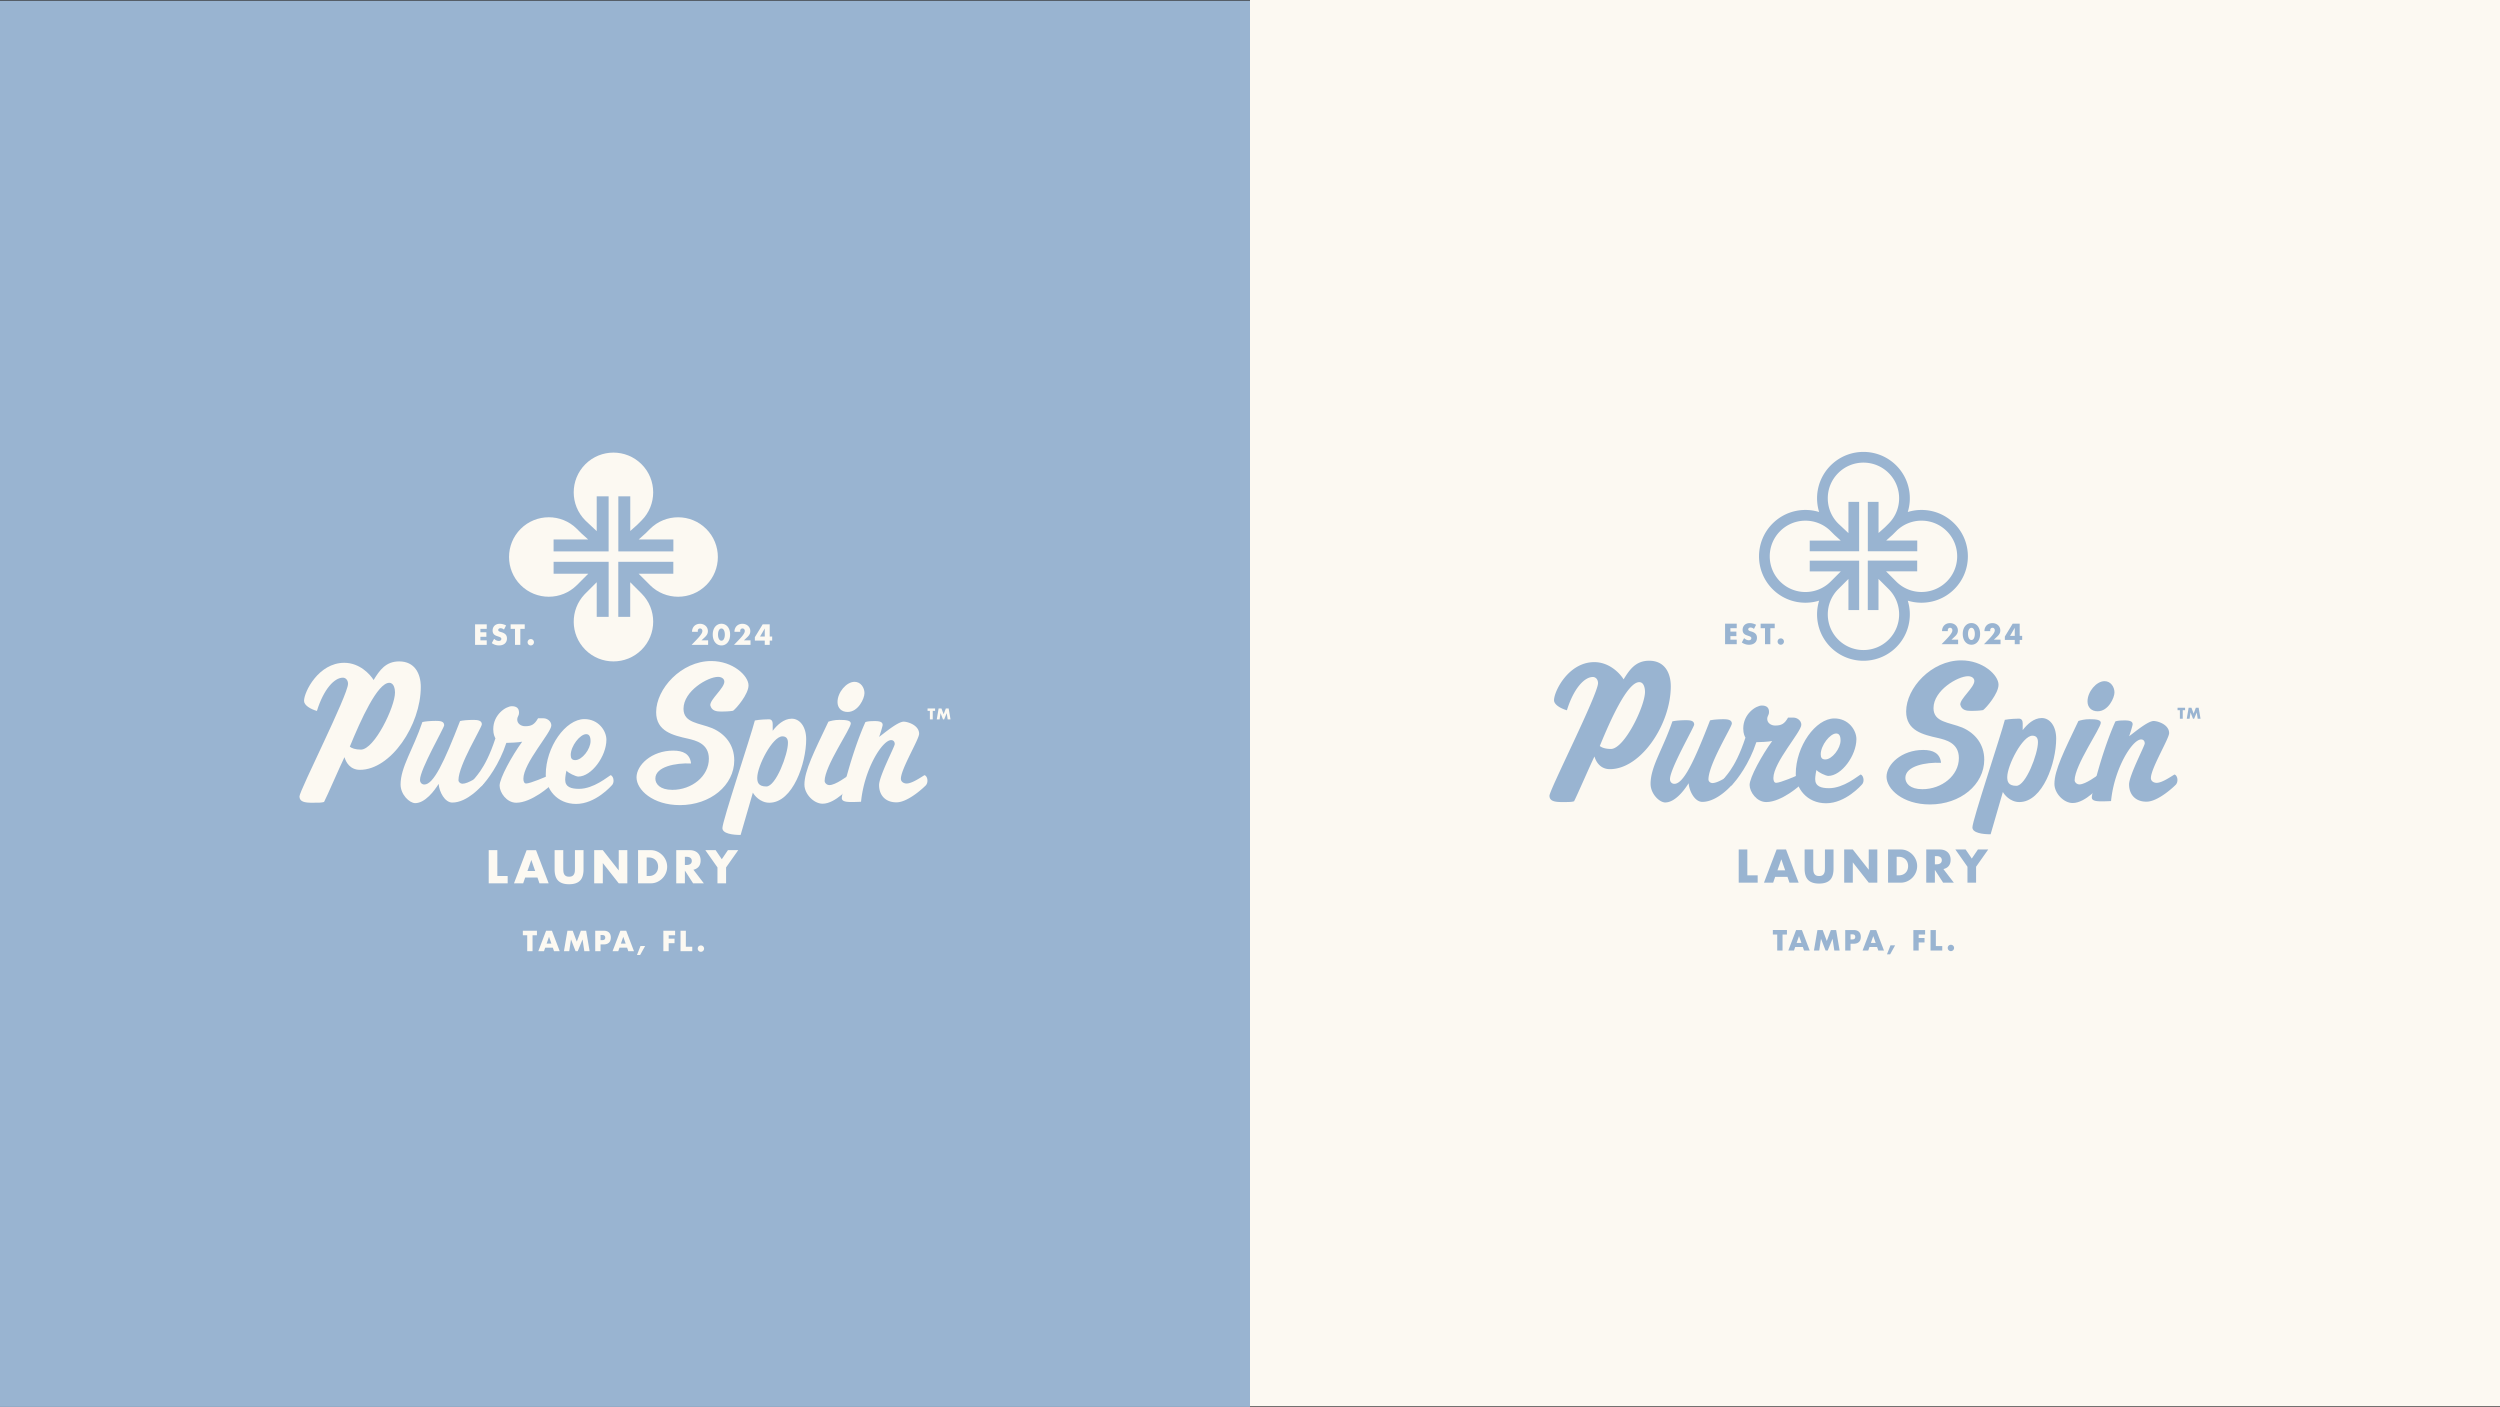
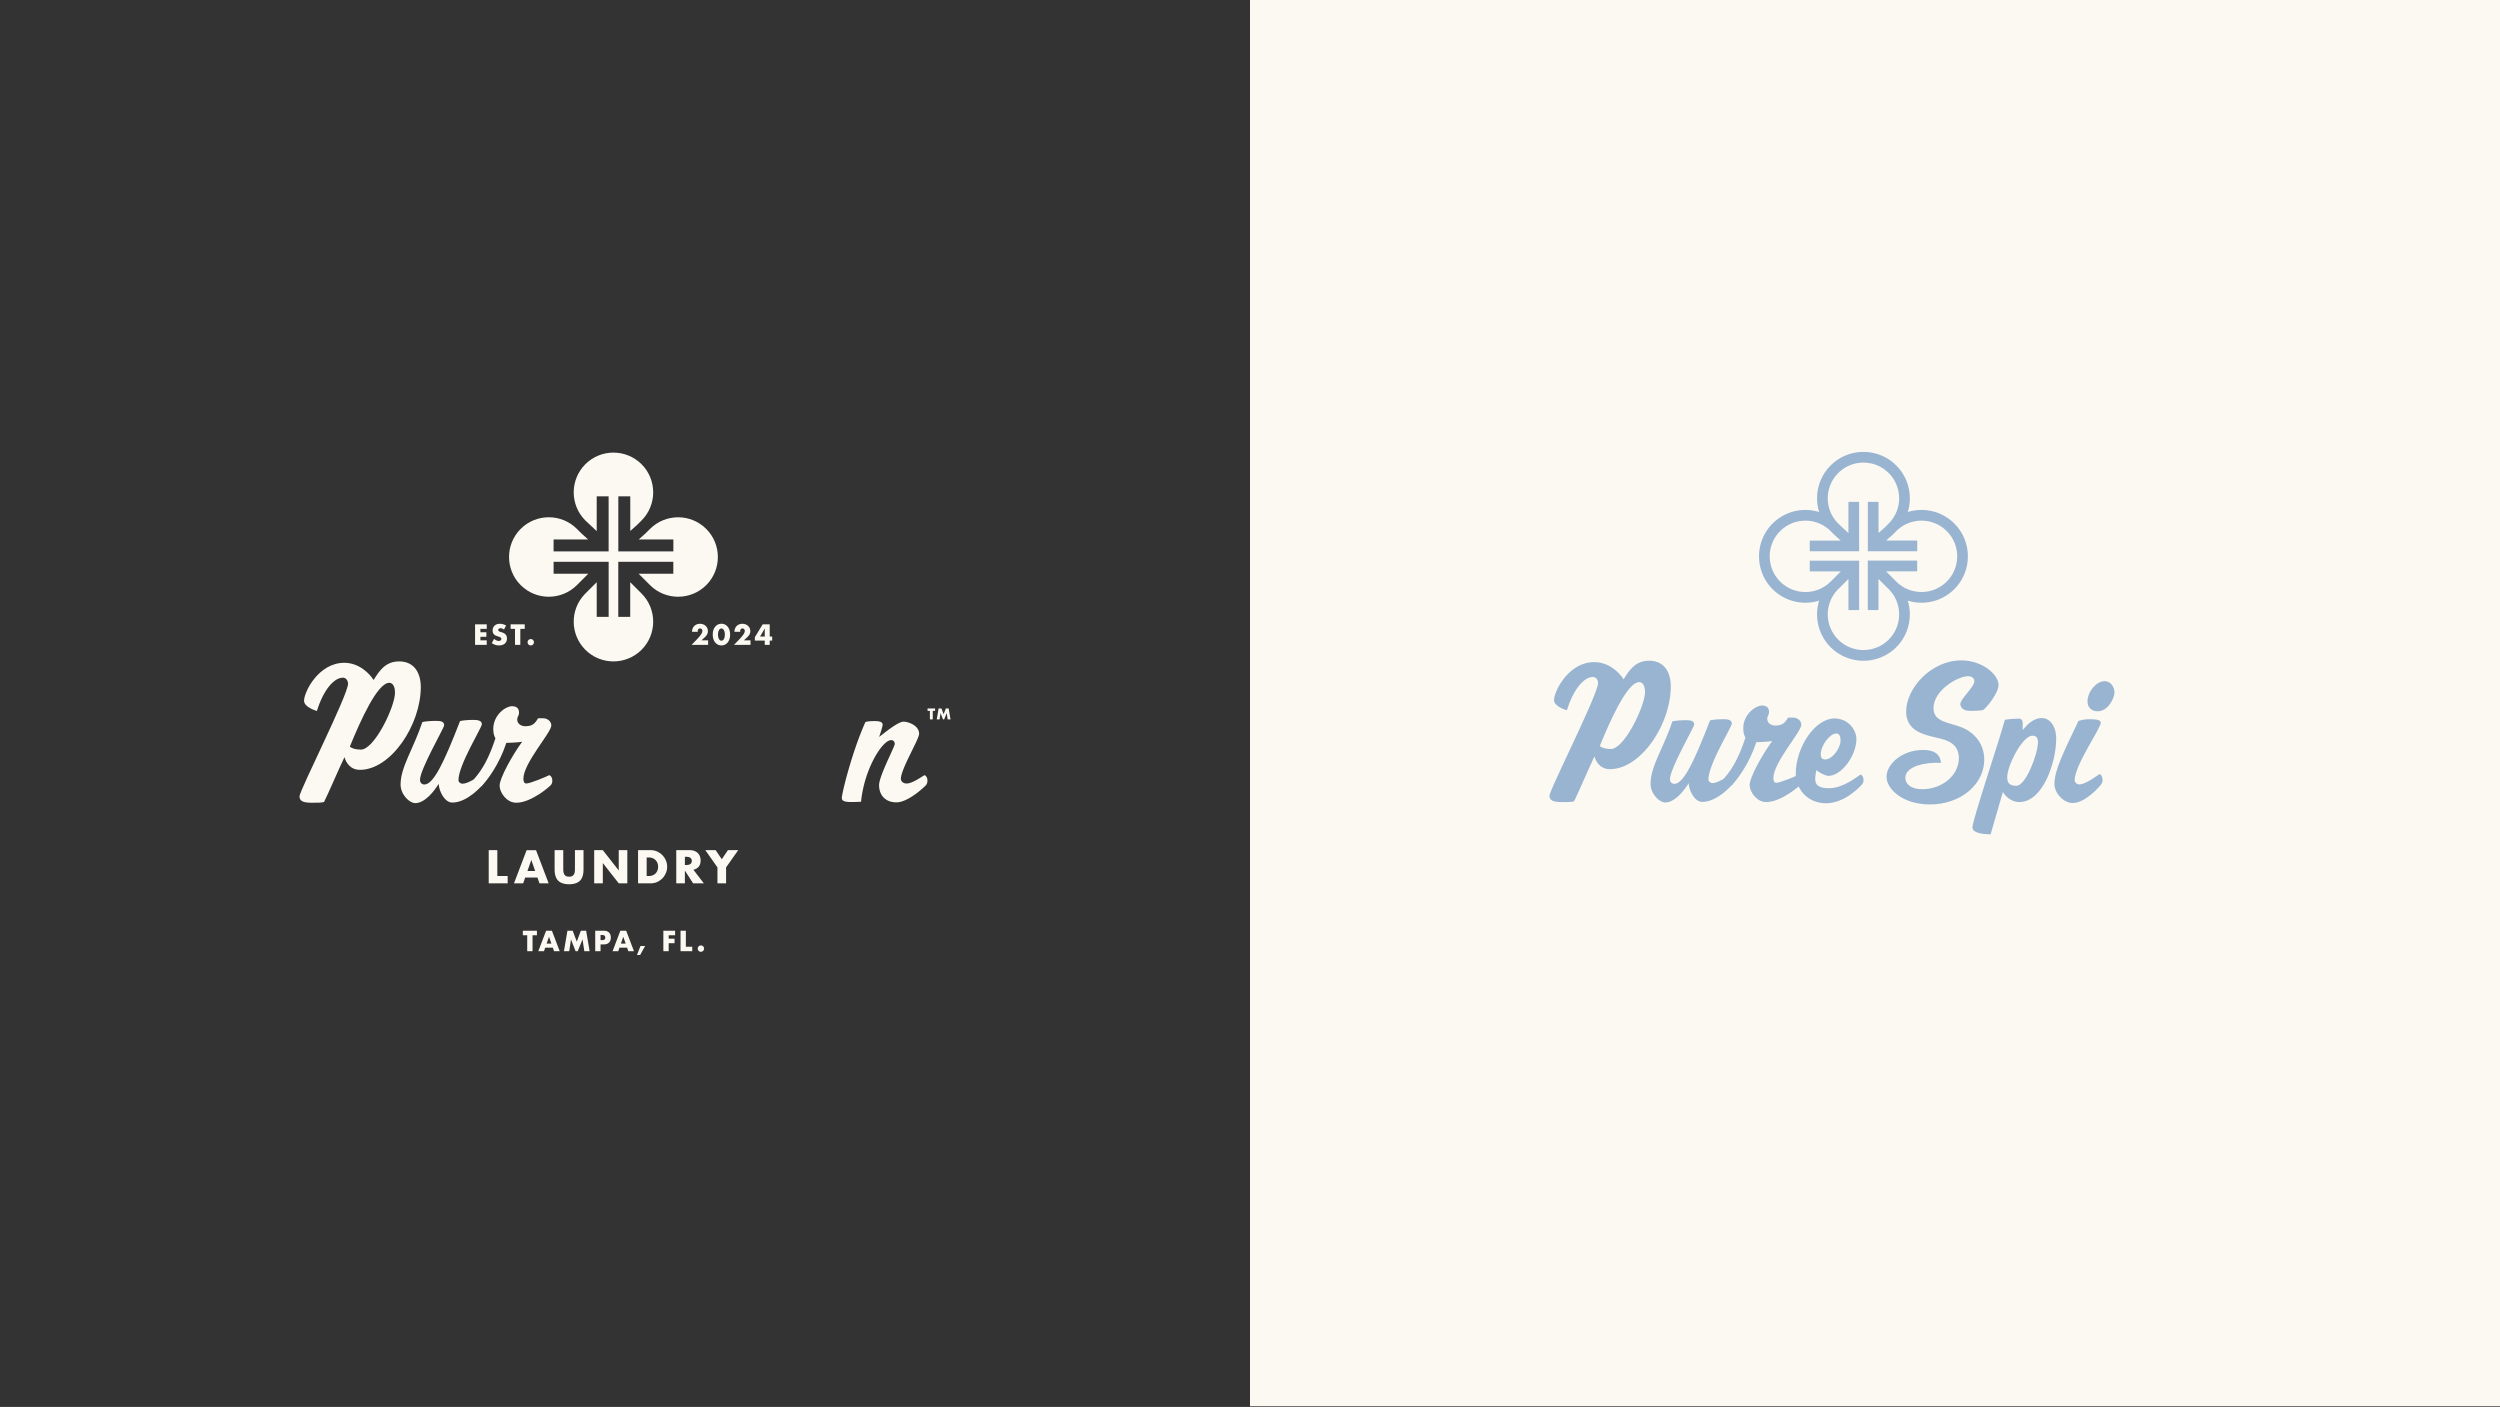
<svg xmlns="http://www.w3.org/2000/svg" id="Layer_2" viewBox="0 0 1920 1080.51">
  <rect x="0" y="0" width="1920" height="1080.51" fill="#333333" stroke="none" />
  <defs>
    <style>.cls-1{fill:#fcf9f2}.cls-2{fill:#99b4d1}</style>
  </defs>
  <g id="Layer_1-2" data-name="Layer_1">
    <path d="M960 0h960v1080H960z" class="cls-1" />
    <path d="M1500.91 402.06c-9.66-9.66-23.52-12.6-35.74-8.84 3.38-10.98 1.35-23.28-6.1-32.66a34.31 34.31 0 0 0-2.74-3.08c-.99-.99-2.01-1.9-3.08-2.74-12.91-10.24-31.33-10.24-44.24 0a37.51 37.51 0 0 0-3.08 2.74c-.99.99-1.9 2.01-2.74 3.08-7.45 9.39-9.48 21.69-6.1 32.67-12.22-3.77-26.09-.82-35.74 8.84-13.89 13.9-13.89 36.5 0 50.4 9.66 9.66 23.52 12.6 35.74 8.83-3.38 10.98-1.35 23.28 6.1 32.67.84 1.06 1.75 2.09 2.74 3.08s2.02 1.9 3.08 2.74c12.91 10.24 31.33 10.24 44.24 0 1.07-.84 2.09-1.75 3.08-2.74s1.9-2.02 2.74-3.08c7.45-9.39 9.48-21.69 6.1-32.67 12.22 3.77 26.09.82 35.74-8.84 13.9-13.9 13.9-36.5 0-50.4zm-5.82 44.57c-10.68 10.68-28.06 10.69-38.74.02l-2.93-2.93-4.93-4.93h23.91v-8.23h-37.94v37.95h8.22v-23.89l4.93 4.92 2.93 2.93c10.67 10.69 10.66 28.06-.02 38.74-10.68 10.69-28.07 10.69-38.76 0-10.52-10.52-10.68-27.53-.49-38.25l8.33-8.33v23.89h8.23v-37.94h-37.95v8.23h23.9l-4.93 4.93-3.33 3.33c.14-.14.27-.28.41-.42-10.68 10.69-28.07 10.69-38.76 0-10.68-10.69-10.68-28.07 0-38.76 10.68-10.68 28.05-10.68 38.74-.02l2.93 2.93 4.83 4.36h-23.8v8.23h37.94v-37.95h-8.22v23.99l-7.84-7.36c-10.69-10.69-10.69-28.07 0-38.76 10.69-10.68 28.07-10.68 38.76 0 10.68 10.68 10.69 28.06.02 38.74l-2.93 2.93-4.88 4.36v-23.9h-8.23v37.94h37.95v-8.23h-23.89l4.87-4.36 2.93-2.93c10.69-10.66 28.06-10.66 38.74.02 10.69 10.69 10.69 28.07 0 38.76zm-301.59 91.11c0-6.85 11.11-29.23 30.9-29.23 11.87 0 19.94 8.98 22.53 13.24 4.57-7.46 9.29-14.31 19.64-14.31 11.87 0 16.59 9.29 16.59 19.64 0 29.23-22.98 63.63-46.73 63.63-7.61 0-10.81-5.94-11.87-9.74-3.65 7.46-13.55 30.44-15.68 34.4-1.83.61-3.96.61-9.29.61-5.63 0-9.59-.76-9.59-4.87 0-4.41 37.29-77.94 37.29-86.46 0-2.89-1.83-4.72-3.96-4.72-6.55 0-14.77 8.83-19.94 25.57-4.72-1.37-9.89-4.26-9.89-7.76zm35.16 35.17c1.37 1.22 4.26 2.28 8.52 2.28 10.35 0 26.18-32.88 26.18-43.84 0-2.28-.61-7.46-4.41-7.46-8.98 0-21.77 28.16-30.29 49.01zm68.2 28.61c-3.35 5.48-10.5 14.77-17.96 14.77-4.41 0-11.26-6.55-11.26-14.31 0-13.39 9.74-27.09 16.74-47.95 1.67-.46 5.78-.91 10.2-.91 3.2 0 6.55.15 6.55 3.35 0 1.98-18.72 34.1-18.57 42.01 0 2.13 1.52 3.5 3.35 3.5 7 0 15.07-16.9 27.4-48.71 1.52-.46 5.78-.91 10.2-.91 3.04 0 6.55.3 6.55 3.35 0 2.59-17.96 31.2-17.96 42.93 0 1.52 1.52 2.74 3.04 2.74 4.57 0 12.03-5.48 14-6.55 1.52.3 2.44 2.28 2.44 4.11 0 1.37-.3 2.28-.91 3.2-.46.61-11.57 13.7-23.29 13.7-5.78 0-10.05-8.22-10.5-14.31z" class="cls-2" />
    <path d="M1343.69 602.89c0-5.78 9.59-23.14 17.35-33.79-2.74.61-10.2.91-12.18.91-5.33 16.44-14.77 28.92-18.88 33.03-2.28 2.13-6.39-2.59-6.39-4.11 0-1.98 8.52-6.7 16.9-32.42-.46-.91-1.67-2.89-1.67-7 0-11.26 9.74-17.66 14.31-17.66 3.65 0 5.48 1.67 5.48 4.87 0 2.74-1.37 2.89-1.37 5.48 0 2.89 2.74 5.02 6.09 5.02 4.72 0 7.15-1.22 9.89-6.09h4.26c2.59 0 5.94 2.13 5.94 5.48 0 5.48-21.46 28.92-21.46 40.95 0 1.98.61 3.65 2.13 3.65 3.2 0 15.68-5.33 17.66-6.39 1.52.3 2.44 2.28 2.44 4.11 0 1.37-.3 2.44-.91 3.2-.46.91-15.07 13.85-26.79 13.85-7.46 0-12.79-7.92-12.79-13.09z" class="cls-2" />
    <path d="M1394.06 598.33c0 5.63 4.57 7 10.66 7 11.26 0 22.22-9.44 24.2-10.5 1.37.3 2.28 2.28 2.28 4.11 0 1.37-.3 2.28-.91 3.2-.91 1.07-12.94 14.77-27.86 14.77s-23.29-11.72-23.29-22.53c0-21.16 15.22-42.62 29.68-42.62 10.96 0 16.9 9.13 16.9 15.83 0 12.63-11.42 28.31-21.61 28.31-1.83 0-8.07-2.89-8.98-4.57-.46.91-1.07 5.18-1.07 7zm4.26-19.03c0 2.59.91 3.96 3.5 3.96 5.18 0 11.72-8.37 11.72-14.61 0-3.5-1.07-5.33-3.35-5.33-4.72 0-11.87 9.13-11.87 15.98zm117.97-56.32c0-2.13-1.98-3.65-4.87-3.65-7.76 0-26.49 10.81-26.49 24.51 0 10.96 12.03 10.81 22.07 14.92 9.89 4.26 16.9 12.79 16.9 24.66 0 19.18-18.27 34.4-41.71 34.4-21.01 0-33.34-11.87-33.34-21.31s11.57-20.55 28.16-20.55c7.46 0 12.94 2.44 13.7 9.89-11.72-.61-27.4 2.44-27.4 11.57 0 4.11 3.5 8.68 13.09 8.68 14.92 0 28.01-10.5 28.01-23.9 0-11.72-10.2-14-15.83-15.37-11.72-2.59-24.66-5.63-24.66-20.4 0-17.96 19.33-39.27 42.32-39.27 16.59 0 28.62 11.26 28.62 18.72 0 6.7-9.29 17.66-11.87 19.48-2.44.46-6.7.61-8.83.61-3.96 0-7.61-.46-8.68-4.87-.15-4.57 10.81-13.09 10.81-18.11zm34.25 28.92c2.28 0 2.89 1.83 2.89 3.65v5.18c3.35-4.41 8.52-9.29 14.61-9.29s11.11 5.94 11.11 15.83c0 18.27-10.2 48.71-28.31 48.71-7.15 0-11.72-5.94-12.63-7.76-3.64 12.57-7.69 26.49-9.41 32.51-6.09 0-13.99-1.03-13.99-5.29 0-5.48 21.72-70.15 24.92-82.63 3.81-.76 9.59-.91 10.81-.91zm-8.98 44.91c0 3.35.76 6.7 7 6.7 7.31 0 16.59-24.66 16.59-33.49 0-2.74-.91-5.02-4.26-5.02-7.61 0-19.33 22.83-19.33 31.81zm36.23 5.32c0-10.81 7.46-25.27 18.42-48.41 1.83-.61 4.72-1.37 8.52-1.37 5.18 0 8.68.46 8.68 2.74 0 4.11-20.09 32.73-20.09 44.14 0 1.52 1.67 3.2 3.65 3.2 4.87 0 13.55-6.85 15.53-7.92 1.37.3 2.28 2.59 2.28 4.41 0 1.37-.3 2.13-.91 3.2-.91 1.52-12.18 14.61-22.07 14.61-6.85 0-14-7.46-14-14.61zm46.12-70.32c0 4.11-4.72 14.46-12.94 14.46-4.72 0-7.76-3.04-7.76-7.61 0-7.46 6.85-15.53 13.09-15.53 4.72 0 7.61 4.41 7.61 8.68z" class="cls-2" />
-     <path d="M1635.13 602.44c0-6.85 12.03-29.53 12.03-31.51 0-2.13-1.37-3.04-2.74-3.04-6.85 0-20.7 22.38-23.14 47.34-10.05.46-14.77.46-14.77-2.89s7.61-34.86 18.11-58.3c1.07-.3 2.28-.76 7.31-.76s5.94 1.37 5.94 3.04c0 .61-1.83 7-2.74 9.13 3.81-2.74 14.31-11.72 18.88-11.72 3.2 0 11.87 2.74 11.87 9.29 0 4.26-14 27.1-14 34.55 0 2.28 2.13 3.65 4.41 3.65 4.41 0 11.72-5.33 13.7-6.39 1.37.3 2.28 2.28 2.28 4.11 0 1.37-.3 2.44-1.07 3.5-.46.61-13.55 13.4-22.83 13.24-8.22 0-13.24-5.33-13.24-13.24zm-293.18 49.97v19.86h7.94v5.61h-14.56v-25.47h6.62zm30.83 21.04h-9.46l-1.52 4.43h-7.06l9.7-25.47h7.23l9.7 25.47h-7.06l-1.52-4.43zm-1.76-5.03-2.97-8.48-2.97 8.48h5.95zm21.57-16.01v13.85c0 .74.03 1.5.08 2.28.06.78.22 1.48.51 2.11.28.63.73 1.14 1.33 1.54.61.39 1.46.59 2.57.59s1.95-.2 2.55-.59c.6-.39 1.04-.91 1.33-1.54.29-.63.47-1.33.52-2.11.06-.78.08-1.54.08-2.28v-13.85h6.59v14.76c0 3.96-.91 6.86-2.72 8.68-1.81 1.82-4.6 2.74-8.36 2.74s-6.55-.91-8.38-2.74c-1.82-1.82-2.74-4.72-2.74-8.68v-14.76h6.62zm23.75 25.47v-25.47h6.62l12.23 15.57v-15.57h6.59v25.47h-6.59l-12.23-15.57v15.57h-6.62zm33.69-25.47h9.8c1.73 0 3.36.35 4.88 1.05 1.52.7 2.85 1.63 3.99 2.79 1.14 1.16 2.03 2.51 2.69 4.05.65 1.54.98 3.16.98 4.85s-.32 3.27-.96 4.81c-.64 1.54-1.53 2.9-2.67 4.07a13.073 13.073 0 0 1-3.99 2.8c-1.52.7-3.16 1.05-4.92 1.05h-9.8v-25.47zm6.62 19.86h1.52c1.15 0 2.17-.18 3.07-.54.9-.36 1.66-.86 2.28-1.49a6.39 6.39 0 0 0 1.42-2.25c.33-.87.49-1.82.49-2.85s-.17-1.96-.51-2.84c-.34-.88-.82-1.63-1.44-2.26a6.589 6.589 0 0 0-2.28-1.49c-.9-.36-1.91-.54-3.04-.54h-1.52v14.26zm43.9 5.61h-8.24l-6.32-9.8v9.8h-6.62v-25.47h10.3c1.42 0 2.66.21 3.72.62 1.06.42 1.93.99 2.62 1.71.69.72 1.2 1.55 1.55 2.5.35.95.52 1.96.52 3.04 0 1.94-.47 3.51-1.4 4.71-.94 1.21-2.31 2.02-4.14 2.45l8.01 10.44zm-14.56-14.09h1.25c1.31 0 2.31-.27 3.01-.81.7-.54 1.05-1.32 1.05-2.33s-.35-1.79-1.05-2.33c-.7-.54-1.7-.81-3.01-.81h-1.25v6.28zm25.01 1.86-9.29-13.24h7.9l4.73 6.96 4.7-6.96h7.91l-9.32 13.24v12.23h-6.62v-12.23zm-142.01 52.09v12.28h-4.09v-12.28h-3.36v-3.47h10.82v3.47H1369zm15.57 9.55h-5.85l-.94 2.74h-4.36l5.99-15.74h4.47l5.99 15.74h-4.36l-.94-2.74zm-1.08-3.12-1.84-5.24-1.84 5.24h3.67zm9.63 5.85 2.67-15.74h4.05l3.15 8.39 3.13-8.39h4.05l2.67 15.74h-4.07l-1.36-9.06-3.72 9.06h-1.63l-3.53-9.06-1.36 9.06h-4.07zm28.11 0h-4.09v-15.74h6.51c1.77 0 3.12.46 4.06 1.38.94.92 1.41 2.21 1.41 3.88s-.47 2.96-1.41 3.88c-.94.92-2.29 1.38-4.06 1.38h-2.42v5.22zm0-8.52h1.36c1.5 0 2.25-.65 2.25-1.96s-.75-1.96-2.25-1.96h-1.36v3.93zm20.38 5.79h-5.85l-.94 2.74h-4.36l5.99-15.74h4.47l5.99 15.74h-4.36l-.94-2.74zm-1.08-3.12-1.84-5.24-1.84 5.24h3.67zm11.38 1.86h3.55l-3.84 6.91h-2.42l2.71-6.91zm26.58-8.29h-4.93v2.63h4.49v3.47h-4.49v6.18h-4.09v-15.74h9.02v3.47zm8.26-3.46v12.28h4.91v3.47h-9v-15.74h4.09zm9.11 13.74c0-.33.06-.65.19-.95.13-.3.3-.56.52-.78s.48-.4.78-.52c.3-.13.62-.19.95-.19s.65.06.95.19c.3.13.56.3.78.52.22.22.4.48.52.78.13.3.19.62.19.95s-.06.65-.19.95c-.13.3-.3.56-.52.78-.22.22-.48.4-.78.52-.3.13-.62.19-.95.19s-.65-.06-.95-.19c-.3-.13-.56-.3-.78-.52-.22-.22-.4-.48-.52-.78-.13-.3-.19-.62-.19-.95zm-162.04-245.57h-4.86v2.63h4.59v3.47h-4.59v2.71h4.86v3.47h-8.96v-15.74h8.96v3.47zm13.25.56c-.45-.36-.89-.63-1.34-.8a3.66 3.66 0 0 0-1.29-.26c-.53 0-.96.13-1.29.38-.33.25-.5.58-.5.98 0 .28.08.51.25.69.17.18.39.34.66.47.27.13.58.25.92.34.34.1.68.2 1.01.31 1.34.45 2.31 1.04 2.93 1.79.62.74.93 1.72.93 2.91 0 .81-.14 1.54-.41 2.19-.27.65-.67 1.21-1.19 1.68-.52.47-1.16.83-1.92 1.09-.76.26-1.62.39-2.58.39-1.99 0-3.84-.59-5.53-1.77l1.75-3.3c.61.54 1.22.95 1.82 1.21.6.26 1.19.4 1.77.4.67 0 1.17-.15 1.49-.46.33-.31.49-.65.49-1.04 0-.24-.04-.44-.13-.62-.08-.17-.22-.33-.42-.48s-.45-.28-.76-.41-.69-.26-1.14-.42c-.53-.17-1.05-.35-1.56-.55-.51-.2-.96-.47-1.36-.8s-.72-.75-.96-1.26-.37-1.15-.37-1.93.13-1.49.39-2.12c.26-.63.62-1.18 1.09-1.63.47-.45 1.04-.8 1.71-1.05.67-.25 1.43-.38 2.27-.38.78 0 1.59.11 2.44.32.85.22 1.66.53 2.44.95l-1.63 3.19zm12.55-.56v12.28h-4.09v-12.28h-3.36v-3.47h10.82v3.47h-3.36zm5.58 10.27c0-.33.06-.65.19-.95.13-.3.3-.56.52-.78.22-.22.48-.4.78-.52.3-.13.62-.19.95-.19s.65.06.95.19c.3.13.56.3.78.52.22.22.4.48.52.78.13.3.19.62.19.95s-.06.65-.19.95c-.13.3-.3.56-.52.78-.22.22-.48.4-.78.52-.3.13-.62.19-.95.19s-.65-.06-.95-.19c-.3-.13-.56-.3-.78-.52-.22-.22-.4-.48-.52-.78-.13-.3-.19-.62-.19-.95zm138.64 2.01h-12.67l3.9-4.05c1.03-1.07 1.84-1.98 2.42-2.72.58-.74 1.02-1.37 1.31-1.89.29-.51.46-.93.53-1.25.07-.32.1-.59.1-.81 0-.24-.04-.47-.11-.69-.08-.22-.19-.42-.34-.59-.15-.17-.34-.31-.55-.42s-.47-.16-.76-.16c-.56 0-.99.18-1.3.54-.31.36-.47.81-.47 1.36 0 .15.02.38.06.67h-4.47c0-.92.15-1.75.45-2.51.3-.75.72-1.4 1.26-1.94s1.19-.96 1.93-1.25 1.56-.44 2.45-.44 1.69.14 2.43.42c.74.28 1.39.67 1.93 1.17.54.5.97 1.1 1.27 1.79.31.69.46 1.44.46 2.24 0 .86-.18 1.66-.55 2.39-.37.73-.96 1.48-1.76 2.24l-2.61 2.44h5.09v3.47zm3.56-7.9c0-1.25.16-2.39.49-3.41.33-1.02.79-1.9 1.38-2.62.59-.72 1.29-1.28 2.11-1.68.81-.4 1.72-.6 2.7-.6s1.87.2 2.69.6c.82.4 1.52.96 2.11 1.68.58.72 1.04 1.6 1.37 2.62.33 1.02.49 2.16.49 3.41s-.16 2.39-.49 3.41c-.33 1.02-.78 1.9-1.37 2.63-.58.73-1.29 1.29-2.11 1.69-.82.4-1.72.6-2.69.6s-1.89-.2-2.7-.6a6.24 6.24 0 0 1-2.11-1.69c-.59-.73-1.05-1.61-1.38-2.63-.33-1.02-.49-2.16-.49-3.41zm4.05 0c0 .7.06 1.33.19 1.9.12.57.3 1.06.53 1.48.23.42.5.74.82.97.32.23.68.34 1.09.34s.75-.11 1.08-.34c.33-.23.6-.55.82-.97.22-.42.4-.91.52-1.48s.19-1.2.19-1.9-.06-1.31-.19-1.89c-.13-.58-.3-1.07-.52-1.48-.22-.41-.5-.73-.82-.96-.33-.23-.69-.34-1.08-.34s-.77.11-1.09.34c-.32.23-.59.55-.82.96-.23.41-.41.9-.53 1.48-.13.58-.19 1.21-.19 1.89zm24.96 7.9h-12.67l3.9-4.05c1.03-1.07 1.84-1.98 2.42-2.72.58-.74 1.02-1.37 1.31-1.89.29-.51.46-.93.53-1.25.07-.32.1-.59.1-.81 0-.24-.04-.47-.11-.69-.08-.22-.19-.42-.34-.59-.15-.17-.34-.31-.55-.42s-.47-.16-.76-.16c-.56 0-.99.18-1.3.54-.31.36-.47.81-.47 1.36 0 .15.02.38.06.67h-4.47c0-.92.15-1.75.45-2.51.3-.75.72-1.4 1.26-1.94s1.19-.96 1.93-1.25 1.56-.44 2.45-.44 1.69.14 2.43.42c.74.28 1.39.67 1.93 1.17.54.5.97 1.1 1.27 1.79.31.69.46 1.44.46 2.24 0 .86-.18 1.66-.55 2.39-.37.73-.96 1.48-1.76 2.24l-2.61 2.44h5.09v3.47zm14.73-6.37h1.9v3.13h-1.9v3.24h-3.8v-3.24h-7.6v-2.63l6.01-9.88h5.39v9.37zm-3.8 0v-6.2l-3.61 6.2h3.61zm129.02 57.06V552h-2.19v-6.58h-1.8v-1.86h5.79v1.86h-1.8zm3.08 6.58 1.43-8.43h2.17l1.69 4.5 1.68-4.5h2.17L1690 552h-2.18l-.73-4.85-1.99 4.85h-.87l-1.89-4.85-.73 4.85h-2.18zM0 .51h960v1080H0z" class="cls-2" />
    <path d="M542.39 449.36c-11.9 11.91-31.26 11.91-43.16.03l-3.26-3.27-5.49-5.48h26.63v-9.17h-42.27v42.28H484v-26.61l5.49 5.47 3.26 3.26c11.88 11.92 11.87 31.26-.03 43.16-11.9 11.9-31.27 11.9-43.18 0-11.71-11.73-11.9-30.67-.54-42.62l9.28-9.28v26.61h9.17v-42.27h-9.17l-33.11-.02v9.17h26.63l-9.2 9.21c.15-.16.3-.31.46-.47-11.91 11.91-31.27 11.91-43.18 0-11.91-11.9-11.91-31.27 0-43.18 11.9-11.89 31.25-11.9 43.15-.02l3.27 3.26 5.38 4.87h-26.52v9.16h42.27v-42.27h-9.16v26.73l-8.73-8.2c-11.9-11.91-11.9-31.27 0-43.18 11.91-11.91 31.28-11.91 43.18 0 11.9 11.9 11.91 31.26.03 43.16l-3.26 3.26-5.44 4.86v-26.62h-9.17v42.27h42.27v-9.16h-26.61l5.43-4.86 3.27-3.26c11.91-11.88 31.26-11.87 43.15.02 11.91 11.91 11.91 31.28 0 43.18zm-308.89 88.9c0-6.85 11.11-29.23 30.9-29.23 11.87 0 19.94 8.98 22.53 13.24 4.57-7.46 9.29-14.31 19.64-14.31 11.87 0 16.59 9.29 16.59 19.64 0 29.23-22.98 63.63-46.73 63.63-7.61 0-10.81-5.94-11.87-9.74-3.65 7.46-13.55 30.44-15.68 34.4-1.83.61-3.96.61-9.29.61-5.63 0-9.59-.76-9.59-4.87 0-4.41 37.29-77.94 37.29-86.46 0-2.89-1.83-4.72-3.96-4.72-6.55 0-14.77 8.83-19.94 25.57-4.72-1.37-9.89-4.26-9.89-7.76zm35.16 35.16c1.37 1.22 4.26 2.28 8.52 2.28 10.35 0 26.18-32.88 26.18-43.84 0-2.28-.61-7.46-4.41-7.46-8.98 0-21.77 28.16-30.29 49.01zm68.2 28.62c-3.35 5.48-10.5 14.77-17.96 14.77-4.41 0-11.26-6.55-11.26-14.31 0-13.39 9.74-27.09 16.74-47.95 1.67-.46 5.78-.91 10.2-.91 3.2 0 6.55.15 6.55 3.35 0 1.98-18.72 34.1-18.57 42.01 0 2.13 1.52 3.5 3.35 3.5 7 0 15.07-16.9 27.4-48.71 1.52-.46 5.78-.91 10.2-.91 3.04 0 6.55.3 6.55 3.35 0 2.59-17.96 31.2-17.96 42.93 0 1.52 1.52 2.74 3.04 2.74 4.57 0 12.03-5.48 14-6.55 1.52.3 2.44 2.28 2.44 4.11 0 1.37-.3 2.28-.91 3.2-.46.61-11.57 13.7-23.29 13.7-5.78 0-10.05-8.22-10.5-14.31z" class="cls-1" />
    <path d="M383.69 603.41c0-5.78 9.59-23.14 17.35-33.79-2.74.61-10.2.91-12.18.91-5.33 16.44-14.77 28.92-18.88 33.03-2.28 2.13-6.39-2.59-6.39-4.11 0-1.98 8.52-6.7 16.9-32.42-.46-.91-1.67-2.89-1.67-7 0-11.26 9.74-17.66 14.31-17.66 3.65 0 5.48 1.67 5.48 4.87 0 2.74-1.37 2.89-1.37 5.48 0 2.89 2.74 5.02 6.09 5.02 4.72 0 7.15-1.22 9.89-6.09h4.26c2.59 0 5.94 2.13 5.94 5.48 0 5.48-21.46 28.92-21.46 40.95 0 1.98.61 3.65 2.13 3.65 3.2 0 15.68-5.33 17.66-6.39 1.52.3 2.44 2.28 2.44 4.11 0 1.37-.3 2.44-.91 3.2-.46.91-15.07 13.85-26.79 13.85-7.46 0-12.79-7.92-12.79-13.09z" class="cls-1" />
-     <path d="M434.06 598.84c0 5.63 4.57 7 10.66 7 11.26 0 22.22-9.44 24.2-10.5 1.37.3 2.28 2.28 2.28 4.11 0 1.37-.3 2.28-.91 3.2-.91 1.07-12.94 14.77-27.86 14.77s-23.29-11.72-23.29-22.53c0-21.16 15.22-42.62 29.68-42.62 10.96 0 16.9 9.13 16.9 15.83 0 12.63-11.42 28.31-21.61 28.31-1.83 0-8.07-2.89-8.98-4.57-.46.91-1.07 5.18-1.07 7zm4.26-19.03c0 2.59.91 3.96 3.5 3.96 5.18 0 11.72-8.37 11.72-14.61 0-3.5-1.07-5.33-3.35-5.33-4.72 0-11.87 9.13-11.87 15.98zm117.97-56.32c0-2.13-1.98-3.65-4.87-3.65-7.76 0-26.49 10.81-26.49 24.51 0 10.96 12.03 10.81 22.07 14.92 9.89 4.26 16.9 12.79 16.9 24.66 0 19.18-18.27 34.4-41.71 34.4-21.01 0-33.34-11.87-33.34-21.31s11.57-20.55 28.16-20.55c7.46 0 12.94 2.44 13.7 9.89-11.72-.61-27.4 2.44-27.4 11.57 0 4.11 3.5 8.68 13.09 8.68 14.92 0 28.01-10.5 28.01-23.9 0-11.72-10.2-14-15.83-15.37-11.72-2.59-24.66-5.63-24.66-20.4 0-17.96 19.33-39.27 42.32-39.27 16.59 0 28.62 11.26 28.62 18.72 0 6.7-9.29 17.66-11.87 19.48-2.44.46-6.7.61-8.83.61-3.96 0-7.61-.46-8.68-4.87-.15-4.57 10.81-13.09 10.81-18.11zm34.25 28.92c2.28 0 2.89 1.83 2.89 3.65v5.18c3.35-4.41 8.52-9.29 14.61-9.29s11.11 5.94 11.11 15.83c0 18.27-10.2 48.71-28.31 48.71-7.15 0-11.72-5.94-12.63-7.76-3.64 12.57-7.69 26.49-9.41 32.51-6.09 0-13.99-1.03-13.99-5.29 0-5.48 21.72-70.15 24.92-82.63 3.81-.76 9.59-.91 10.81-.91zm-8.98 44.91c0 3.35.76 6.7 7 6.7 7.31 0 16.59-24.66 16.59-33.49 0-2.74-.91-5.02-4.26-5.02-7.61 0-19.33 22.83-19.33 31.81zm36.23 5.33c0-10.81 7.46-25.27 18.42-48.41 1.83-.61 4.72-1.37 8.52-1.37 5.18 0 8.68.46 8.68 2.74 0 4.11-20.09 32.73-20.09 44.14 0 1.52 1.67 3.2 3.65 3.2 4.87 0 13.55-6.85 15.53-7.92 1.37.3 2.28 2.59 2.28 4.41 0 1.37-.3 2.13-.91 3.2-.91 1.52-12.18 14.61-22.07 14.61-6.85 0-14-7.46-14-14.61zm46.12-70.33c0 4.11-4.72 14.46-12.94 14.46-4.72 0-7.76-3.04-7.76-7.61 0-7.46 6.85-15.53 13.09-15.53 4.72 0 7.61 4.41 7.61 8.68z" class="cls-1" />
    <path d="M675.13 602.95c0-6.85 12.03-29.53 12.03-31.51 0-2.13-1.37-3.04-2.74-3.04-6.85 0-20.7 22.38-23.14 47.34-10.05.46-14.77.46-14.77-2.89s7.61-34.86 18.11-58.3c1.07-.3 2.28-.76 7.31-.76s5.94 1.37 5.94 3.04c0 .61-1.83 7-2.74 9.13 3.81-2.74 14.31-11.72 18.88-11.72 3.2 0 11.87 2.74 11.87 9.29 0 4.26-14 27.1-14 34.55 0 2.28 2.13 3.65 4.41 3.65 4.41 0 11.72-5.33 13.7-6.39 1.37.3 2.28 2.28 2.28 4.11 0 1.37-.3 2.44-1.07 3.5-.46.61-13.55 13.4-22.83 13.24-8.22 0-13.24-5.33-13.24-13.24zm-293.18 49.97v19.86h7.94v5.61h-14.56v-25.47h6.62zm30.83 21.05h-9.46l-1.52 4.43h-7.06l9.7-25.47h7.23l9.7 25.47h-7.06l-1.52-4.43zm-1.76-5.04-2.97-8.48-2.97 8.48h5.95zm21.57-16.01v13.85c0 .74.03 1.5.08 2.28.06.78.22 1.48.51 2.11.28.63.73 1.14 1.33 1.54.61.39 1.46.59 2.57.59s1.95-.2 2.55-.59c.6-.39 1.04-.91 1.33-1.54.29-.63.47-1.33.52-2.11.06-.78.08-1.54.08-2.28v-13.85h6.59v14.76c0 3.96-.91 6.86-2.72 8.68-1.81 1.82-4.6 2.74-8.36 2.74s-6.55-.91-8.38-2.74c-1.82-1.82-2.74-4.72-2.74-8.68v-14.76h6.62zm23.75 25.47v-25.47h6.62l12.23 15.57v-15.57h6.59v25.47h-6.59l-12.23-15.57v15.57h-6.62zm33.69-25.47h9.8c1.73 0 3.36.35 4.88 1.05 1.52.7 2.85 1.63 3.99 2.79 1.14 1.16 2.03 2.51 2.69 4.05.65 1.54.98 3.16.98 4.85s-.32 3.27-.96 4.81c-.64 1.54-1.53 2.9-2.67 4.07a13.073 13.073 0 0 1-3.99 2.8c-1.52.7-3.16 1.05-4.92 1.05h-9.8v-25.47zm6.62 19.87h1.52c1.15 0 2.17-.18 3.07-.54.9-.36 1.66-.86 2.28-1.49a6.39 6.39 0 0 0 1.42-2.25c.33-.87.49-1.82.49-2.85s-.17-1.96-.51-2.84c-.34-.88-.82-1.63-1.44-2.26a6.589 6.589 0 0 0-2.28-1.49c-.9-.36-1.91-.54-3.04-.54h-1.52v14.26zm43.9 5.6h-8.24l-6.32-9.8v9.8h-6.62v-25.47h10.3c1.42 0 2.66.21 3.72.62 1.06.42 1.93.99 2.62 1.71.69.72 1.2 1.55 1.55 2.5.35.95.52 1.96.52 3.04 0 1.94-.47 3.51-1.4 4.71-.94 1.21-2.31 2.02-4.14 2.45l8.01 10.44zm-14.56-14.08h1.25c1.31 0 2.31-.27 3.01-.81.7-.54 1.05-1.32 1.05-2.33s-.35-1.79-1.05-2.33c-.7-.54-1.7-.81-3.01-.81h-1.25v6.28zm25.01 1.85-9.29-13.24h7.9l4.73 6.96 4.7-6.96h7.91l-9.32 13.24v12.23h-6.62v-12.23zm-142.01 52.1v12.28h-4.09v-12.28h-3.36v-3.47h10.82v3.47H409zm15.57 9.54h-5.85l-.94 2.74h-4.36l5.99-15.74h4.47l5.99 15.74h-4.36l-.94-2.74zm-1.08-3.11-1.84-5.24-1.84 5.24h3.67zm9.63 5.84 2.67-15.74h4.05l3.15 8.39 3.13-8.39h4.05l2.67 15.74h-4.07l-1.36-9.06-3.72 9.06h-1.63l-3.53-9.06-1.36 9.06h-4.07zm28.11 0h-4.09v-15.74h6.51c1.77 0 3.12.46 4.06 1.38.94.92 1.41 2.21 1.41 3.88s-.47 2.96-1.41 3.88c-.94.92-2.29 1.38-4.06 1.38h-2.42v5.22zm0-8.51h1.36c1.5 0 2.25-.65 2.25-1.96s-.75-1.96-2.25-1.96h-1.36v3.93zm20.38 5.78h-5.85l-.94 2.74h-4.36l5.99-15.74h4.47l5.99 15.74h-4.36l-.94-2.74zm-1.08-3.11-1.84-5.24-1.84 5.24h3.67zm11.38 1.86h3.55l-3.84 6.91h-2.42l2.71-6.91zm26.58-8.29h-4.93v2.63h4.49v3.47h-4.49v6.18h-4.09V714.8h9.02v3.47zm8.26-3.47v12.28h4.91v3.47h-9V714.8h4.09zm9.11 13.74c0-.33.06-.65.19-.95.13-.3.3-.56.52-.78s.48-.4.78-.52c.3-.13.62-.19.95-.19s.65.06.95.19c.3.13.56.3.78.52.22.22.4.48.52.78.13.3.19.62.19.95s-.06.65-.19.95c-.13.3-.3.56-.52.78-.22.22-.48.4-.78.52-.3.13-.62.19-.95.19s-.65-.06-.95-.19c-.3-.13-.56-.3-.78-.52-.22-.22-.4-.48-.52-.78-.13-.3-.19-.62-.19-.95zM373.81 482.96h-4.86v2.63h4.59v3.47h-4.59v2.71h4.86v3.47h-8.96V479.5h8.96v3.47zm13.25.57c-.45-.36-.89-.63-1.34-.8a3.66 3.66 0 0 0-1.29-.26c-.53 0-.96.13-1.29.38-.33.25-.5.58-.5.98 0 .28.08.51.25.69.17.18.39.34.66.47.27.13.58.25.92.34.34.1.68.2 1.01.31 1.34.45 2.31 1.04 2.93 1.79.62.74.93 1.72.93 2.91 0 .81-.14 1.54-.41 2.19-.27.65-.67 1.21-1.19 1.68-.52.47-1.16.83-1.92 1.09-.76.26-1.62.39-2.58.39-1.99 0-3.84-.59-5.53-1.77l1.75-3.3c.61.54 1.22.95 1.82 1.21.6.26 1.19.4 1.77.4.67 0 1.17-.15 1.49-.46.33-.31.49-.65.49-1.04 0-.24-.04-.44-.13-.62-.08-.17-.22-.33-.42-.48s-.45-.28-.76-.41-.69-.26-1.14-.42c-.53-.17-1.05-.35-1.56-.55-.51-.2-.96-.47-1.36-.8s-.72-.75-.96-1.26-.37-1.15-.37-1.93.13-1.49.39-2.12c.26-.63.62-1.18 1.09-1.63.47-.45 1.04-.8 1.71-1.05.67-.25 1.43-.38 2.27-.38.78 0 1.59.11 2.44.32.85.22 1.66.53 2.44.95l-1.63 3.19zm12.55-.57v12.28h-4.09v-12.28h-3.36v-3.47h10.82v3.47h-3.36zm5.58 10.28c0-.33.06-.65.19-.95.13-.3.3-.56.52-.78.22-.22.48-.4.78-.52.3-.13.62-.19.95-.19s.65.06.95.19c.3.13.56.3.78.52.22.22.4.48.52.78.13.3.19.62.19.95s-.06.65-.19.95c-.13.3-.3.56-.52.78-.22.22-.48.4-.78.52-.3.13-.62.19-.95.19s-.65-.06-.95-.19c-.3-.13-.56-.3-.78-.52-.22-.22-.4-.48-.52-.78-.13-.3-.19-.62-.19-.95zm138.64 2h-12.67l3.9-4.05c1.03-1.07 1.84-1.98 2.42-2.72.58-.74 1.02-1.37 1.31-1.89.29-.51.46-.93.53-1.25.07-.32.1-.59.1-.81 0-.24-.04-.47-.11-.69-.08-.22-.19-.42-.34-.59-.15-.17-.34-.31-.55-.42s-.47-.16-.76-.16c-.56 0-.99.18-1.3.54-.31.36-.47.81-.47 1.36 0 .15.02.38.06.67h-4.47c0-.92.15-1.75.45-2.51.3-.75.72-1.4 1.26-1.94s1.19-.96 1.93-1.25 1.56-.44 2.45-.44 1.69.14 2.43.42c.74.28 1.39.67 1.93 1.17.54.5.97 1.1 1.27 1.79.31.69.46 1.44.46 2.24 0 .86-.18 1.66-.55 2.39-.37.73-.96 1.48-1.76 2.24l-2.61 2.44h5.09v3.47zm3.56-7.89c0-1.25.16-2.39.49-3.41.33-1.02.79-1.9 1.38-2.62.59-.72 1.29-1.28 2.11-1.68.81-.4 1.72-.6 2.7-.6s1.87.2 2.69.6c.82.4 1.52.96 2.11 1.68.58.72 1.04 1.6 1.37 2.62.33 1.02.49 2.16.49 3.41s-.16 2.39-.49 3.41c-.33 1.02-.78 1.9-1.37 2.63-.58.73-1.29 1.29-2.11 1.69-.82.4-1.72.6-2.69.6s-1.89-.2-2.7-.6a6.24 6.24 0 0 1-2.11-1.69c-.59-.73-1.05-1.61-1.38-2.63-.33-1.02-.49-2.16-.49-3.41zm4.05 0c0 .7.06 1.33.19 1.9.12.57.3 1.06.53 1.48.23.42.5.74.82.97.32.23.68.34 1.09.34s.75-.11 1.08-.34c.33-.23.6-.55.82-.97.22-.42.4-.91.52-1.48s.19-1.2.19-1.9-.06-1.31-.19-1.89c-.13-.58-.3-1.07-.52-1.48-.22-.41-.5-.73-.82-.96-.33-.23-.69-.34-1.08-.34s-.77.11-1.09.34c-.32.23-.59.55-.82.96-.23.41-.41.9-.53 1.48-.13.58-.19 1.21-.19 1.89zm24.96 7.89h-12.67l3.9-4.05c1.03-1.07 1.84-1.98 2.42-2.72.58-.74 1.02-1.37 1.31-1.89.29-.51.46-.93.53-1.25.07-.32.1-.59.1-.81 0-.24-.04-.47-.11-.69-.08-.22-.19-.42-.34-.59-.15-.17-.34-.31-.55-.42s-.47-.16-.76-.16c-.56 0-.99.18-1.3.54-.31.36-.47.81-.47 1.36 0 .15.02.38.06.67h-4.47c0-.92.15-1.75.45-2.51.3-.75.72-1.4 1.26-1.94s1.19-.96 1.93-1.25 1.56-.44 2.45-.44 1.69.14 2.43.42c.74.28 1.39.67 1.93 1.17.54.5.97 1.1 1.27 1.79.31.69.46 1.44.46 2.24 0 .86-.18 1.66-.55 2.39-.37.73-.96 1.48-1.76 2.24l-2.61 2.44h5.09v3.47zm14.73-6.37h1.9V492h-1.9v3.24h-3.8V492h-7.6v-2.63l6.01-9.88h5.39v9.37zm-3.8 0v-6.2l-3.61 6.2h3.61zm129.02 57.07v6.58h-2.19v-6.58h-1.8v-1.86h5.79v1.86h-1.8zm3.08 6.57 1.43-8.43h2.17l1.69 4.5 1.68-4.5h2.17l1.43 8.43h-2.18l-.73-4.85-1.99 4.85h-.87l-1.89-4.85-.73 4.85h-2.18z" class="cls-1" />
  </g>
</svg>